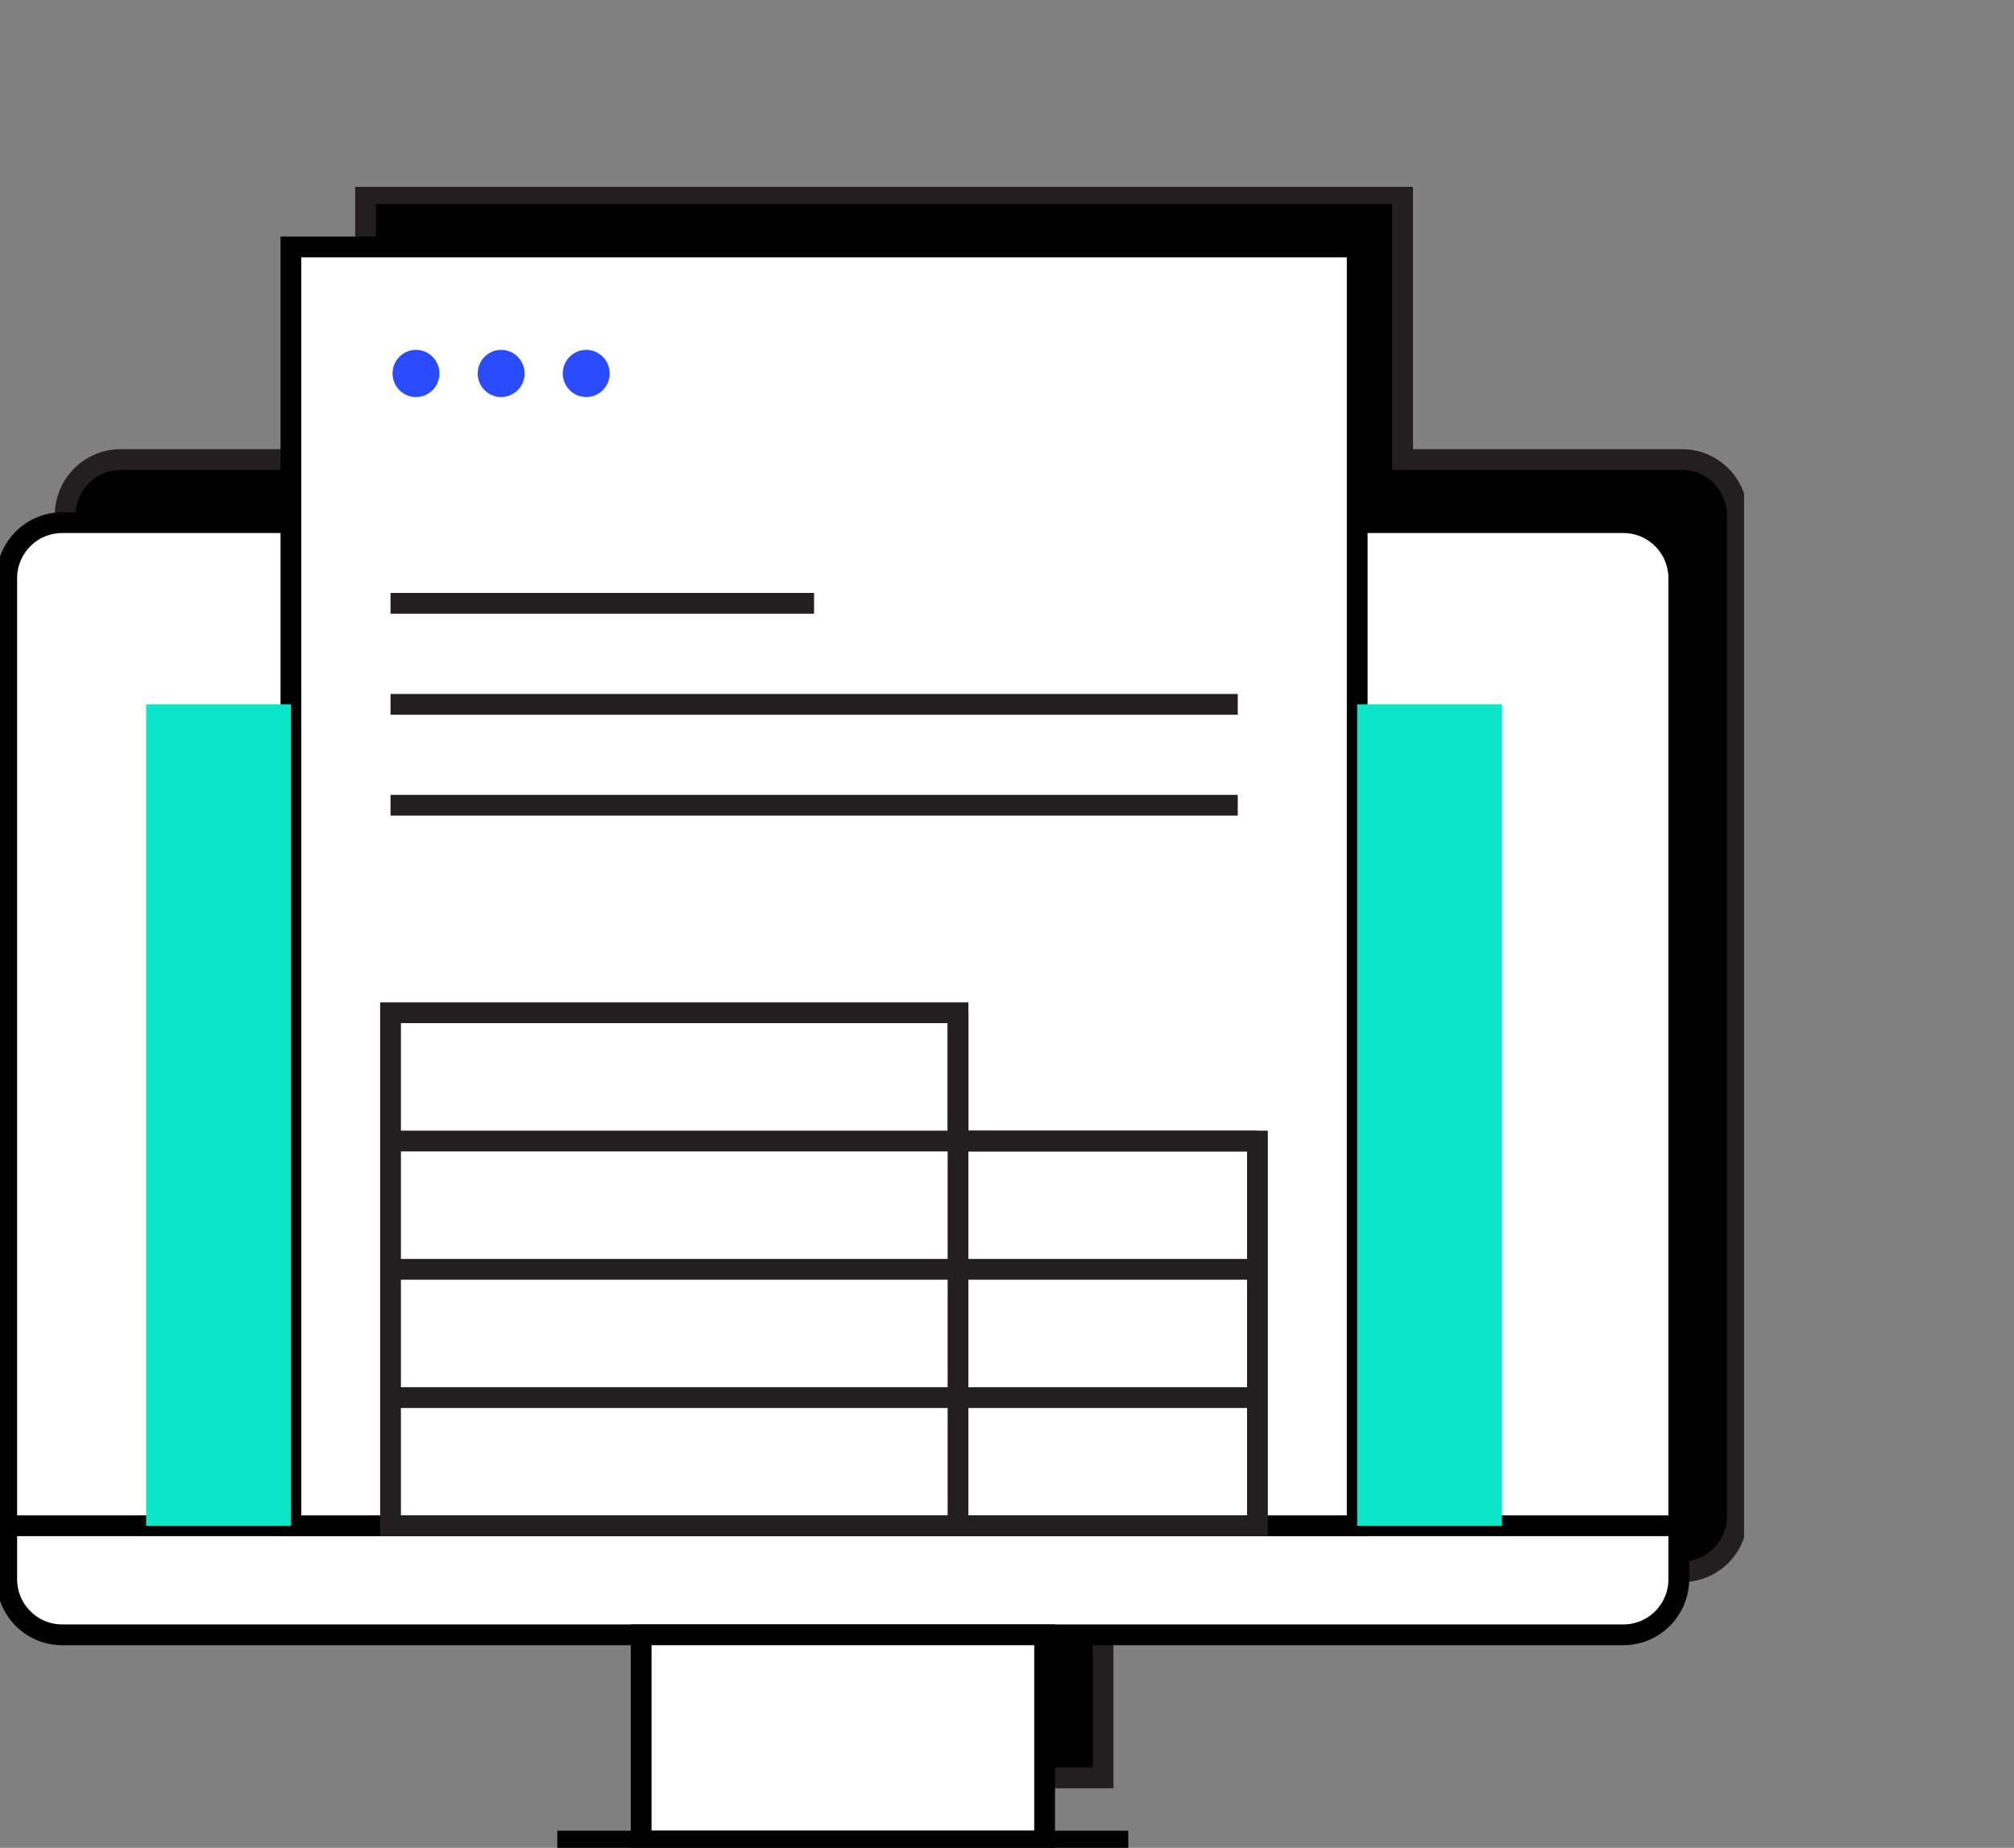
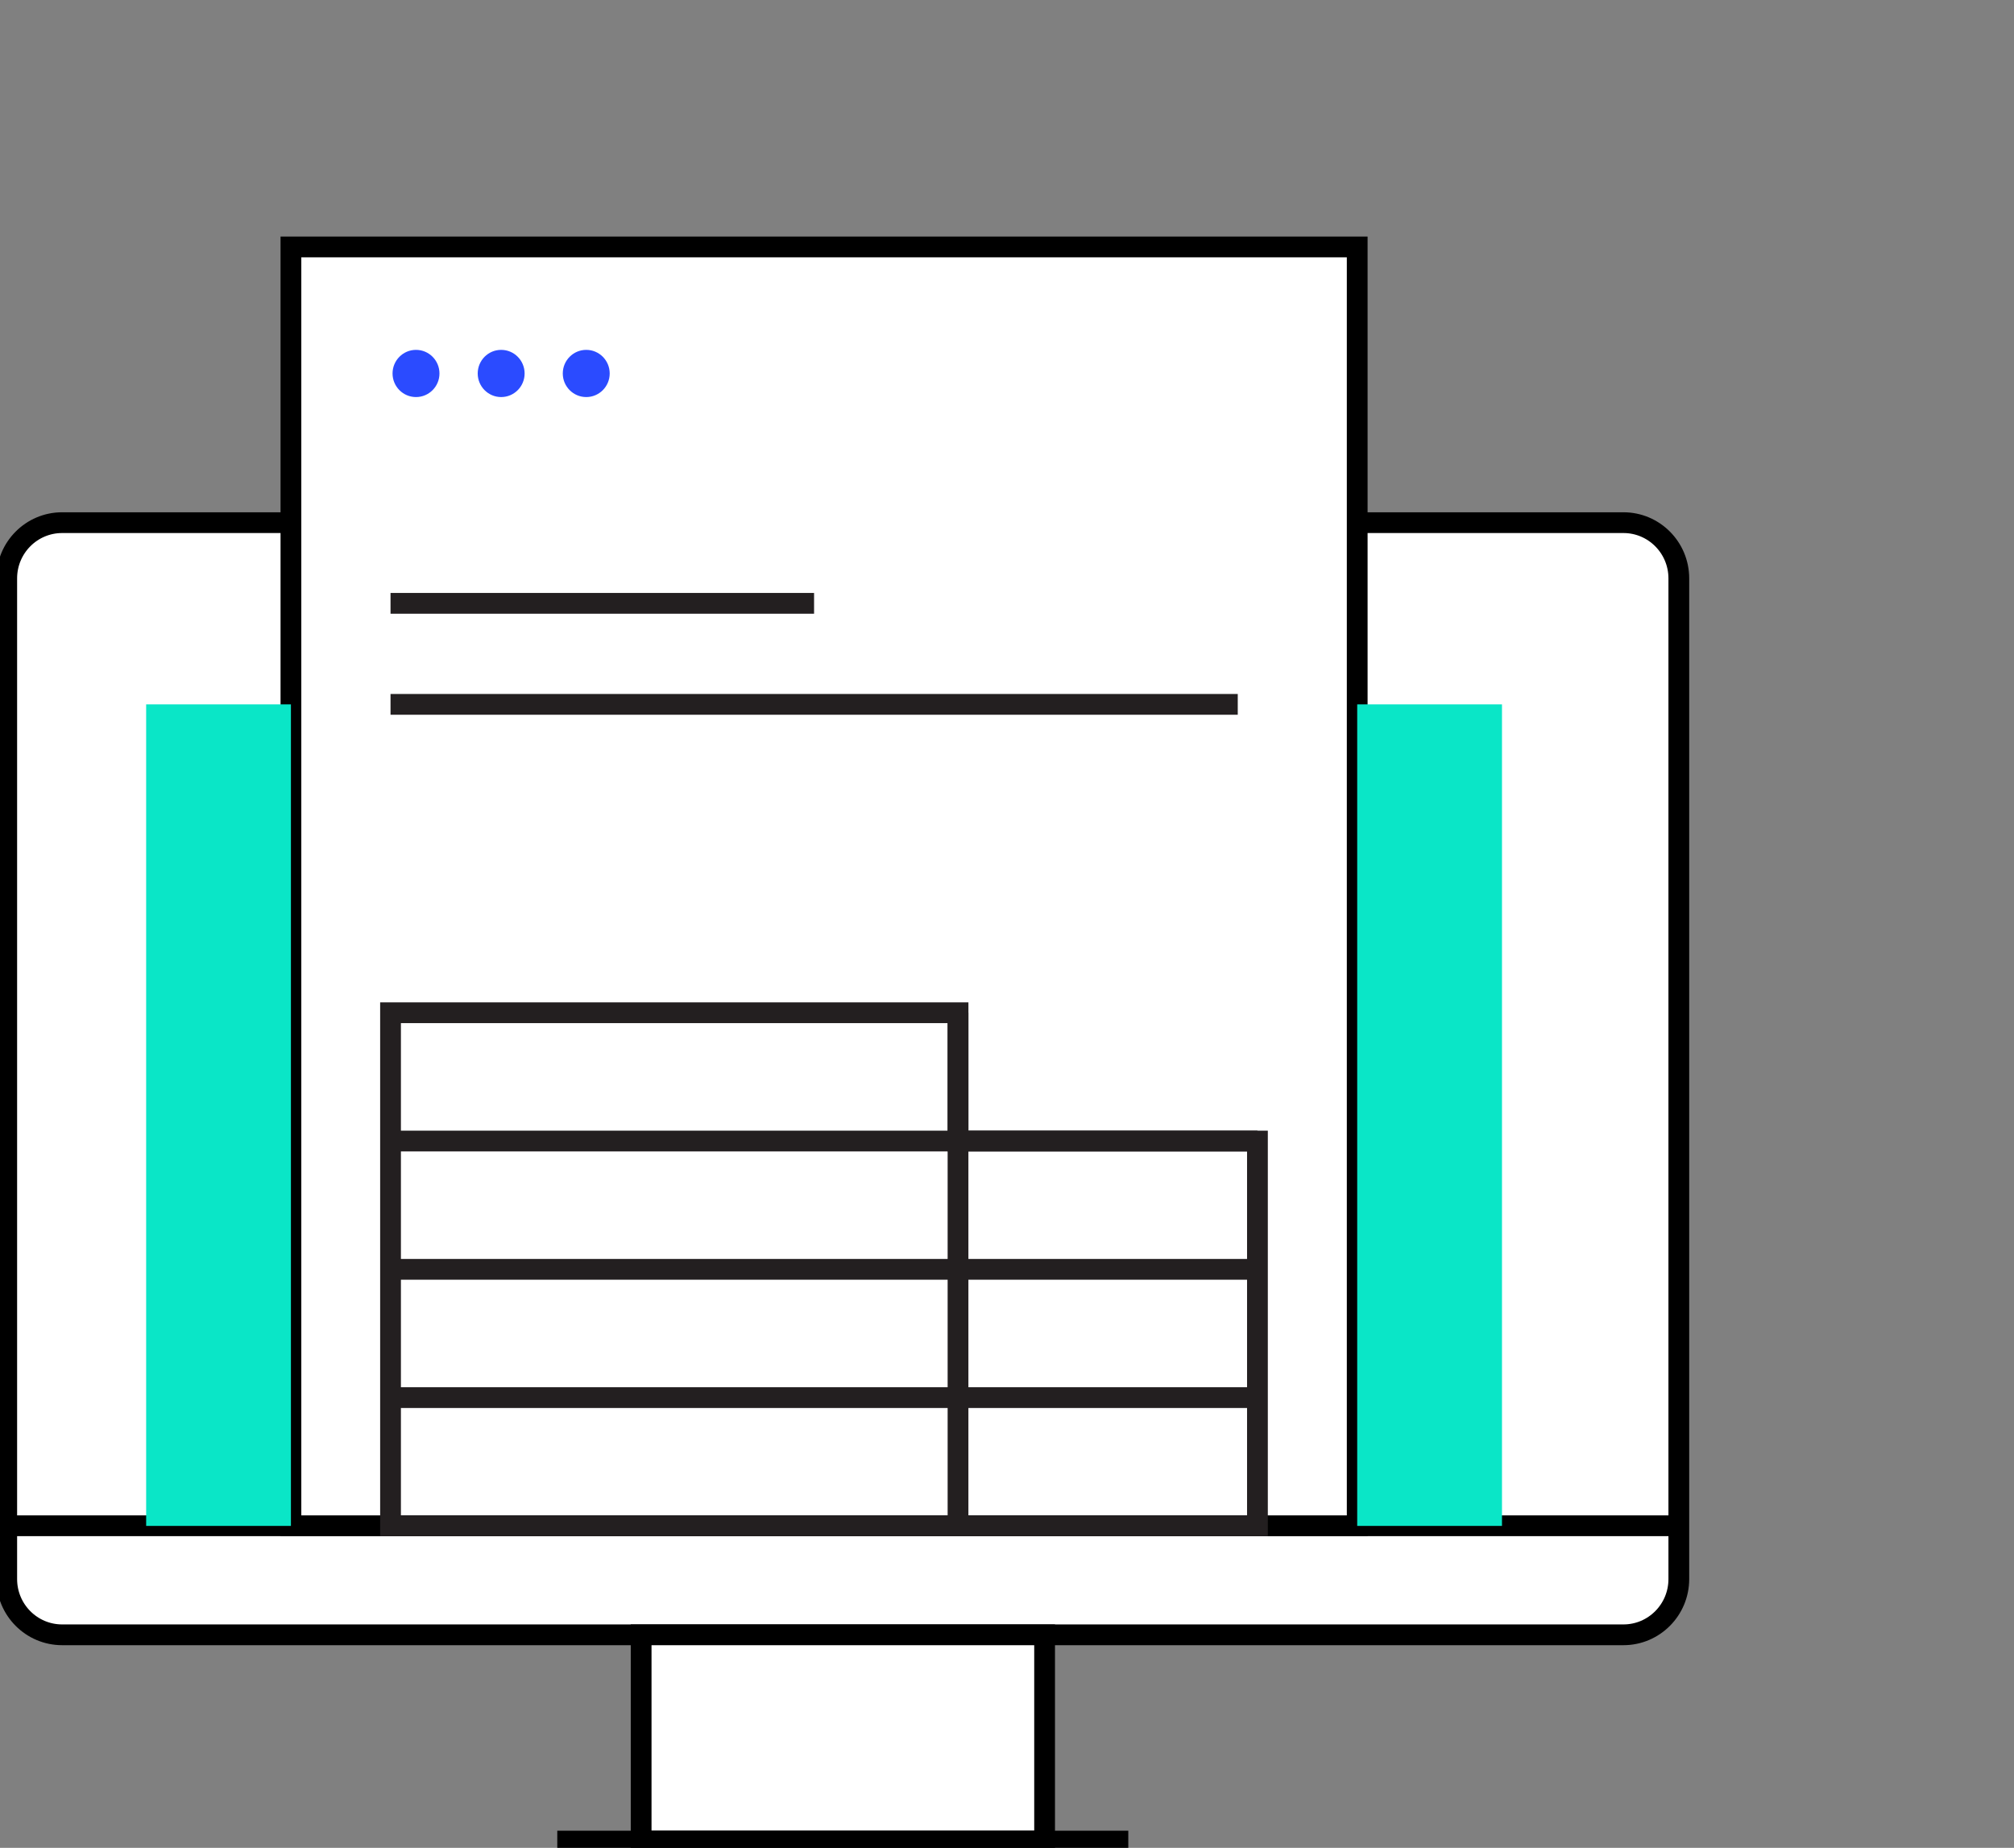
<svg xmlns="http://www.w3.org/2000/svg" width="97" height="89" viewBox="0 0 97 89" fill="none">
  <rect x="0" y="0" width="97" height="89" fill="#808080" stroke="none" />
  <g clip-path="url(#clip0_9_1141)">
-     <path d="M83.674 24.813V73.017C83.674 74.5 82.486 75.702 81.012 75.702H53.126V85.63H33.694V75.702H5.809C4.335 75.702 3.141 74.5 3.141 73.017V24.813C3.141 23.337 4.335 22.135 5.809 22.135H20.696L17.606 14.402V9.327H67.553V22.135H81.012C82.486 22.135 83.674 23.337 83.674 24.813Z" fill="black" stroke="#231F20" stroke-miterlimit="10" />
    <path d="M78.189 25.173H2.993C1.519 25.173 0.324 26.375 0.324 27.857V76.054C0.324 77.537 1.519 78.739 2.993 78.739H78.189C79.662 78.739 80.857 77.537 80.857 76.054V27.857C80.857 26.375 79.662 25.173 78.189 25.173Z" fill="white" stroke="black" stroke-miterlimit="10" />
    <path d="M0.324 73.487H80.857" stroke="black" stroke-miterlimit="10" />
    <path d="M50.311 78.739H30.879V88.674H50.311V78.739Z" fill="white" stroke="black" stroke-miterlimit="10" />
    <path d="M26.84 88.674H54.342" stroke="black" stroke-miterlimit="10" />
    <path d="M65.367 11.894H14.012V73.487H65.367V11.894Z" fill="white" stroke="black" stroke-miterlimit="10" />
    <path d="M18.809 33.925H59.614" stroke="#231F20" stroke-miterlimit="10" />
-     <path d="M18.809 38.784H59.614" stroke="#231F20" stroke-miterlimit="10" />
    <path d="M18.809 29.059H39.208" stroke="#231F20" stroke-miterlimit="10" />
    <path d="M24.137 19.124C24.761 19.124 25.267 18.615 25.267 17.988C25.267 17.36 24.761 16.851 24.137 16.851C23.514 16.851 23.008 17.36 23.008 17.988C23.008 18.615 23.514 19.124 24.137 19.124Z" fill="#2B4BFF" />
    <path d="M28.235 19.124C28.859 19.124 29.365 18.615 29.365 17.988C29.365 17.36 28.859 16.851 28.235 16.851C27.611 16.851 27.105 17.36 27.105 17.988C27.105 18.615 27.611 19.124 28.235 19.124Z" fill="#2B4BFF" />
    <path d="M20.036 19.124C20.66 19.124 21.166 18.615 21.166 17.988C21.166 17.36 20.66 16.851 20.036 16.851C19.412 16.851 18.906 17.36 18.906 17.988C18.906 18.615 19.412 19.124 20.036 19.124Z" fill="#2B4BFF" />
    <path d="M60.562 73.487H18.809V48.778H46.142V54.957H60.562V73.487Z" stroke="#231F20" stroke-miterlimit="10" />
    <path d="M18.809 54.957H60.562" stroke="#231F20" stroke-miterlimit="10" />
    <path d="M18.809 61.136H60.562" stroke="#231F20" stroke-miterlimit="10" />
    <path d="M18.809 67.315H60.562" stroke="#231F20" stroke-miterlimit="10" />
    <path d="M46.141 54.957V48.778" stroke="#231F20" stroke-miterlimit="10" />
    <path d="M46.141 73.487V54.957" stroke="#231F20" stroke-miterlimit="10" />
    <g style="mix-blend-mode:multiply">
      <path d="M14.012 33.925H7.039V73.494H14.012V33.925Z" fill="#0AE6C7" />
    </g>
    <g style="mix-blend-mode:multiply">
      <path d="M72.34 33.925H65.367V73.494H72.34V33.925Z" fill="#0AE6C7" />
    </g>
  </g>
  <defs>
    <clipPath id="clip0_9_1141">
      <rect width="84" height="80" fill="white" transform="translate(0 9)" />
    </clipPath>
  </defs>
</svg>